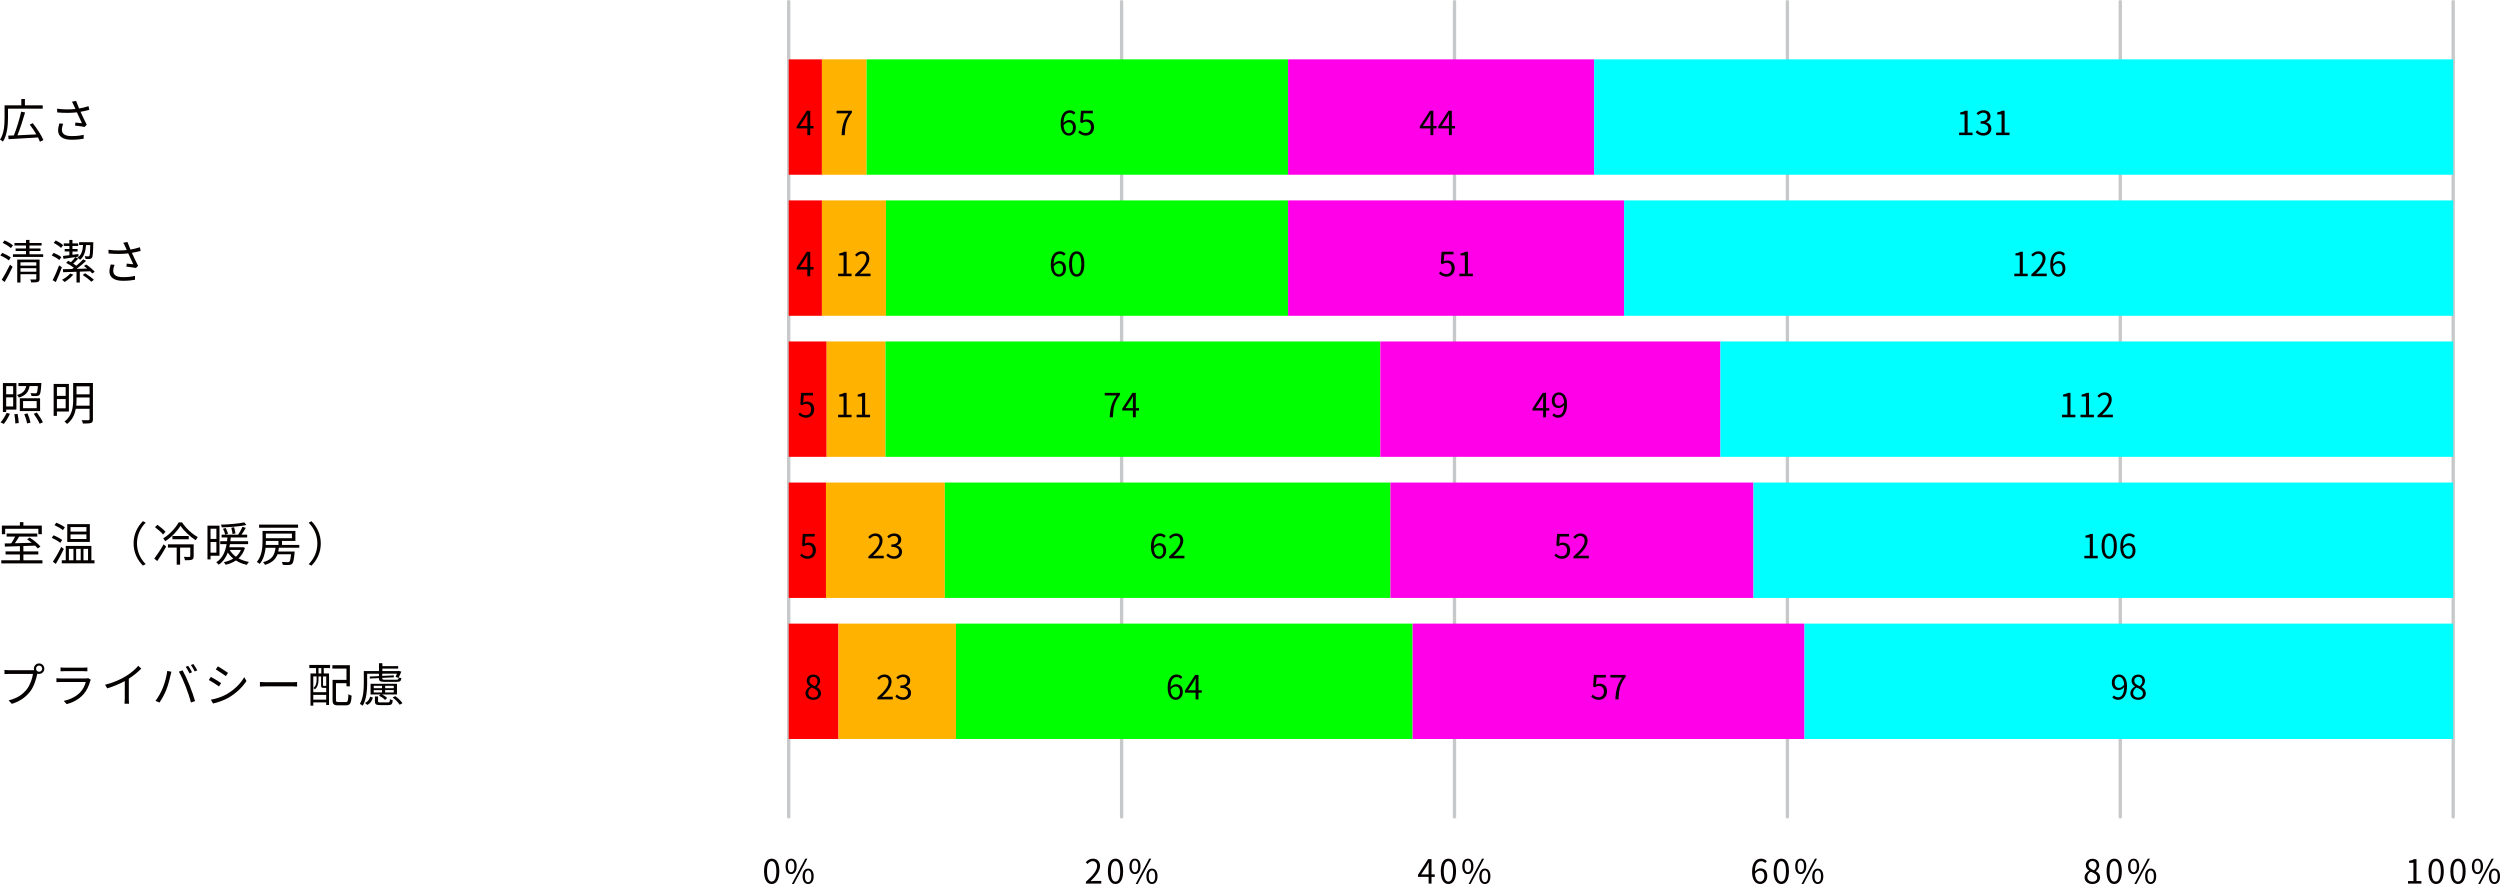
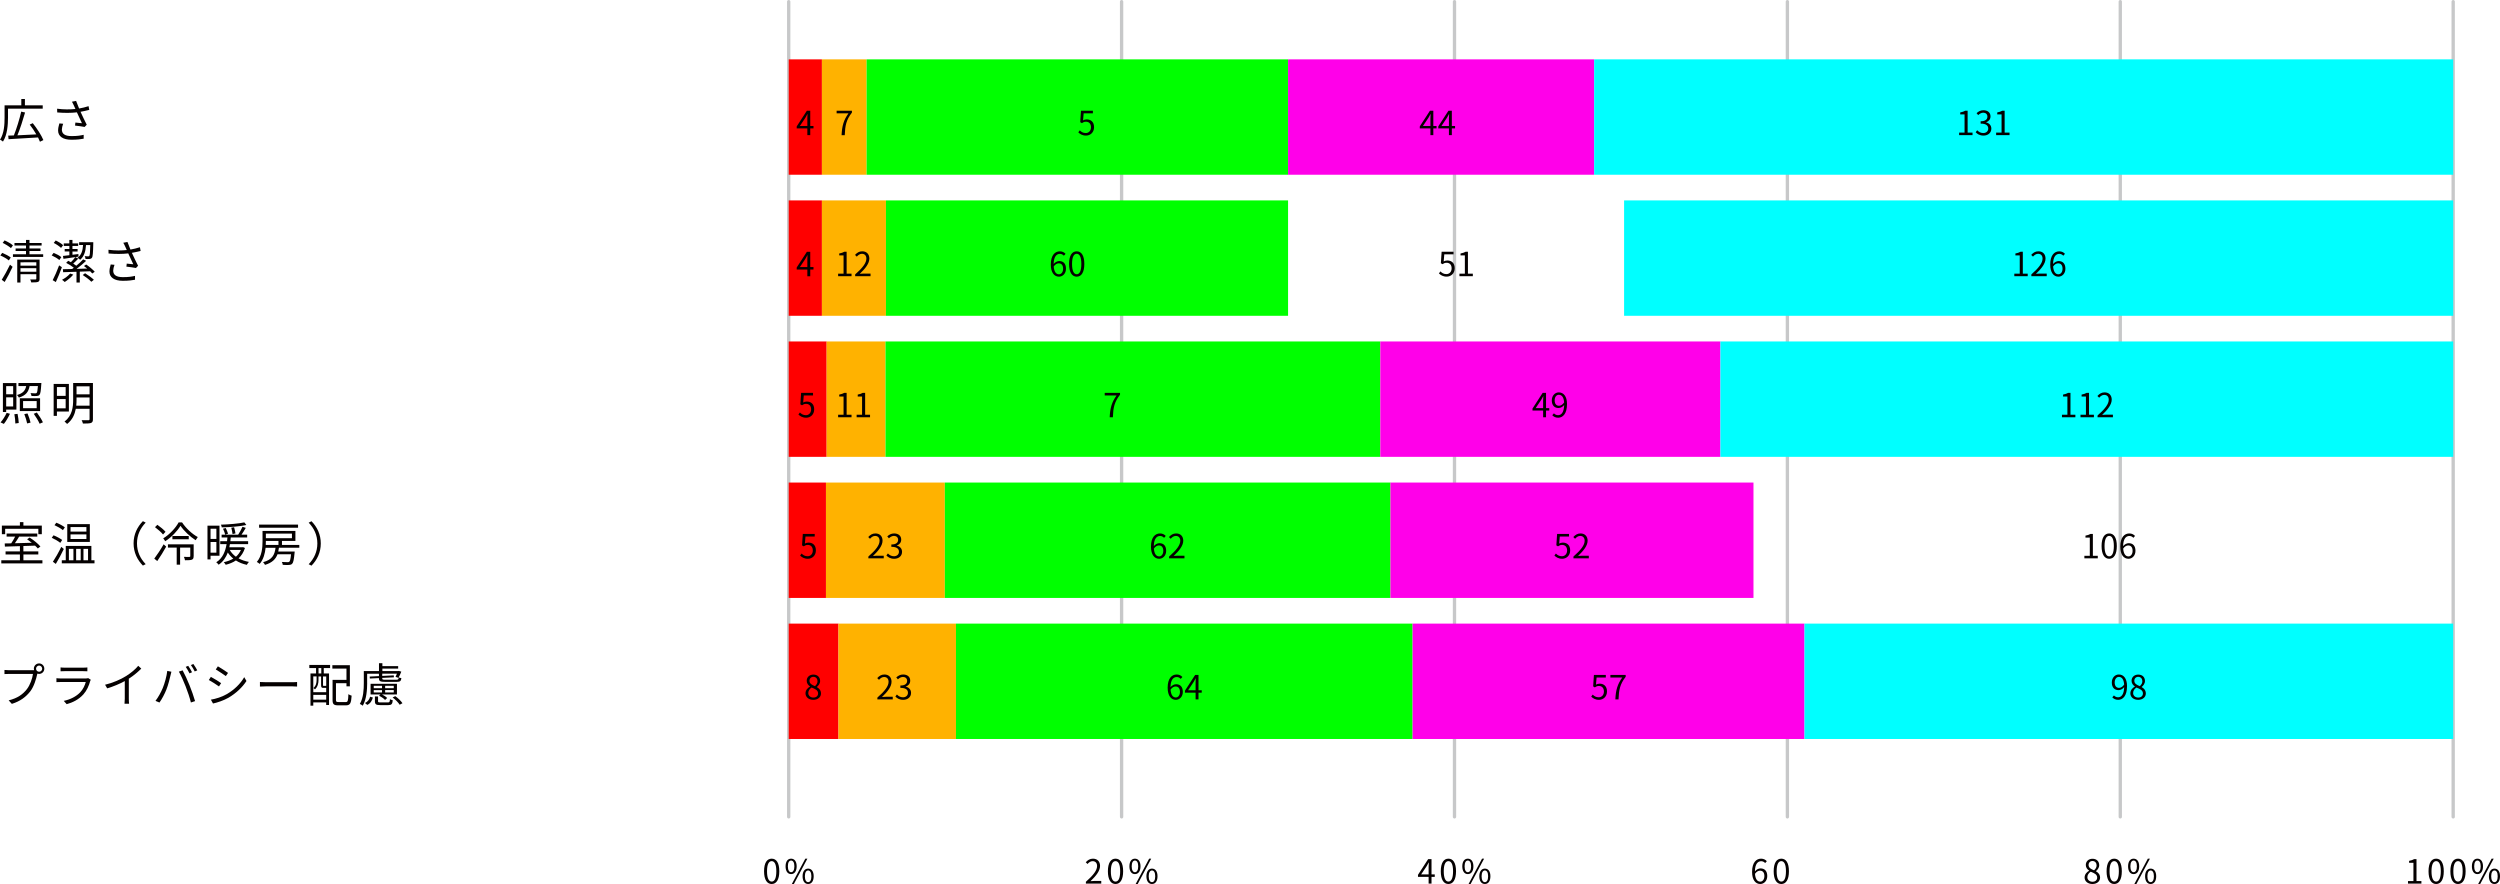
<svg xmlns="http://www.w3.org/2000/svg" id="_イヤー_2" viewBox="0 0 749.71 265.1">
  <defs>
    <style>.cls-1{fill:none;stroke:#c7c8c9;stroke-linecap:round;stroke-linejoin:round;}.cls-2{fill:#040000;}.cls-3{fill:lime;}.cls-4{fill:aqua;}.cls-5{fill:#ffb200;}.cls-6{fill:red;}.cls-7{fill:#ff00e9;}</style>
  </defs>
  <g id="_イヤー_1-2">
    <g>
      <line class="cls-1" x1="236.52" y1=".5" x2="236.52" y2="244.96" />
      <line class="cls-1" x1="336.35" y1=".5" x2="336.35" y2="244.96" />
      <line class="cls-1" x1="436.18" y1=".5" x2="436.18" y2="244.96" />
      <line class="cls-1" x1="536.01" y1=".5" x2="536.01" y2="244.96" />
      <line class="cls-1" x1="635.84" y1=".5" x2="635.84" y2="244.96" />
      <line class="cls-1" x1="735.67" y1=".5" x2="735.67" y2="244.96" />
      <g>
        <path class="cls-2" d="M229.13,261.28c0-2.55,.89-3.78,2.29-3.78s2.28,1.24,2.28,3.78-.89,3.82-2.28,3.82-2.29-1.27-2.29-3.82Zm3.68,0c0-2.14-.56-3.04-1.39-3.04s-1.4,.9-1.4,3.04,.56,3.09,1.4,3.09,1.39-.93,1.39-3.09Z" />
        <path class="cls-2" d="M235.58,259.8c0-1.47,.66-2.3,1.66-2.3s1.67,.83,1.67,2.3-.66,2.33-1.67,2.33-1.66-.85-1.66-2.33Zm2.64,0c0-1.17-.4-1.74-.98-1.74s-.97,.57-.97,1.74,.4,1.76,.97,1.76,.98-.59,.98-1.76Zm3.28-2.3h.62l-4.05,7.6h-.61l4.04-7.6Zm-.82,5.28c0-1.47,.67-2.3,1.67-2.3s1.66,.83,1.66,2.3-.66,2.32-1.66,2.32-1.67-.84-1.67-2.32Zm2.64,0c0-1.17-.4-1.74-.97-1.74s-.98,.57-.98,1.74,.4,1.76,.98,1.76,.97-.59,.97-1.76Z" />
      </g>
      <g>
        <path class="cls-2" d="M325.64,264.43c2.3-2.01,3.36-3.47,3.36-4.73,0-.84-.44-1.45-1.35-1.45-.6,0-1.12,.37-1.52,.85l-.53-.52c.6-.65,1.23-1.08,2.16-1.08,1.31,0,2.13,.86,2.13,2.17,0,1.46-1.15,2.95-2.87,4.58,.38-.03,.83-.07,1.2-.07h2.03v.79h-4.61v-.54Z" />
        <path class="cls-2" d="M332.24,261.28c0-2.55,.89-3.78,2.29-3.78s2.28,1.24,2.28,3.78-.89,3.82-2.28,3.82-2.29-1.27-2.29-3.82Zm3.68,0c0-2.14-.56-3.04-1.39-3.04s-1.4,.9-1.4,3.04,.56,3.09,1.4,3.09,1.39-.93,1.39-3.09Z" />
        <path class="cls-2" d="M338.69,259.8c0-1.47,.66-2.3,1.66-2.3s1.67,.83,1.67,2.3-.66,2.33-1.67,2.33-1.66-.85-1.66-2.33Zm2.64,0c0-1.17-.4-1.74-.98-1.74s-.97,.57-.97,1.74,.4,1.76,.97,1.76,.98-.59,.98-1.76Zm3.28-2.3h.62l-4.05,7.6h-.61l4.04-7.6Zm-.82,5.28c0-1.47,.67-2.3,1.67-2.3s1.66,.83,1.66,2.3-.66,2.32-1.66,2.32-1.67-.84-1.67-2.32Zm2.64,0c0-1.17-.4-1.74-.97-1.74s-.98,.57-.98,1.74,.4,1.76,.98,1.76,.97-.59,.97-1.76Z" />
      </g>
      <g>
        <path class="cls-2" d="M430.26,262.95h-.97v2.02h-.87v-2.02h-3.19v-.6l3.05-4.71h1.01v4.58h.97v.73Zm-1.84-.73v-2.25c0-.36,.04-.95,.06-1.33h-.04c-.18,.36-.38,.72-.59,1.08l-1.67,2.5h2.24Z" />
        <path class="cls-2" d="M432.07,261.28c0-2.55,.89-3.78,2.29-3.78s2.28,1.24,2.28,3.78-.89,3.82-2.28,3.82-2.29-1.27-2.29-3.82Zm3.68,0c0-2.14-.56-3.04-1.39-3.04s-1.4,.9-1.4,3.04,.56,3.09,1.4,3.09,1.39-.93,1.39-3.09Z" />
        <path class="cls-2" d="M438.52,259.8c0-1.47,.66-2.3,1.66-2.3s1.67,.83,1.67,2.3-.66,2.33-1.67,2.33-1.66-.85-1.66-2.33Zm2.64,0c0-1.17-.4-1.74-.98-1.74s-.97,.57-.97,1.74,.4,1.76,.97,1.76,.98-.59,.98-1.76Zm3.28-2.3h.62l-4.05,7.6h-.61l4.04-7.6Zm-.82,5.28c0-1.47,.67-2.3,1.67-2.3s1.66,.83,1.66,2.3-.66,2.32-1.66,2.32-1.67-.84-1.67-2.32Zm2.64,0c0-1.17-.4-1.74-.97-1.74s-.98,.57-.98,1.74,.4,1.76,.98,1.76,.97-.59,.97-1.76Z" />
      </g>
      <g>
        <path class="cls-2" d="M529.34,258.82c-.29-.35-.73-.56-1.18-.56-1,0-1.85,.77-1.89,3.05,.45-.55,1.09-.89,1.67-.89,1.24,0,2.03,.77,2.03,2.3,0,1.42-.96,2.38-2.1,2.38-1.41,0-2.45-1.21-2.45-3.63,0-2.87,1.29-3.97,2.71-3.97,.76,0,1.31,.32,1.71,.75l-.5,.57Zm-.23,3.9c0-.99-.43-1.62-1.32-1.62-.46,0-1.02,.26-1.5,.94,.11,1.52,.66,2.35,1.58,2.35,.7,0,1.24-.67,1.24-1.67Z" />
        <path class="cls-2" d="M531.9,261.28c0-2.55,.89-3.78,2.29-3.78s2.28,1.24,2.28,3.78-.89,3.82-2.28,3.82-2.29-1.27-2.29-3.82Zm3.68,0c0-2.14-.56-3.04-1.39-3.04s-1.4,.9-1.4,3.04,.56,3.09,1.4,3.09,1.39-.93,1.39-3.09Z" />
-         <path class="cls-2" d="M538.35,259.8c0-1.47,.66-2.3,1.66-2.3s1.67,.83,1.67,2.3-.66,2.33-1.67,2.33-1.66-.85-1.66-2.33Zm2.64,0c0-1.17-.4-1.74-.98-1.74s-.97,.57-.97,1.74,.4,1.76,.97,1.76,.98-.59,.98-1.76Zm3.28-2.3h.62l-4.05,7.6h-.61l4.04-7.6Zm-.82,5.28c0-1.47,.67-2.3,1.67-2.3s1.66,.83,1.66,2.3-.66,2.32-1.66,2.32-1.67-.84-1.67-2.32Zm2.64,0c0-1.17-.4-1.74-.97-1.74s-.98,.57-.98,1.74,.4,1.76,.98,1.76,.97-.59,.97-1.76Z" />
      </g>
      <g>
        <path class="cls-2" d="M625.14,263.15c0-.98,.68-1.66,1.35-2.02v-.05c-.54-.37-.99-.92-.99-1.69,0-1.12,.86-1.86,2.01-1.86,1.25,0,2.01,.8,2.01,1.93,0,.77-.54,1.43-.98,1.77v.05c.64,.37,1.24,.92,1.24,1.92,0,1.07-.92,1.9-2.3,1.9s-2.34-.82-2.34-1.95Zm3.77,.03c0-.98-.9-1.35-1.94-1.77-.59,.38-1,.96-1,1.66,0,.78,.65,1.35,1.53,1.35s1.41-.51,1.41-1.24Zm-.17-3.67c0-.72-.46-1.31-1.25-1.31-.67,0-1.16,.48-1.16,1.19,0,.88,.79,1.26,1.65,1.6,.5-.44,.76-.94,.76-1.48Z" />
        <path class="cls-2" d="M631.73,261.28c0-2.55,.89-3.78,2.29-3.78s2.28,1.24,2.28,3.78-.89,3.82-2.28,3.82-2.29-1.27-2.29-3.82Zm3.68,0c0-2.14-.56-3.04-1.39-3.04s-1.4,.9-1.4,3.04,.56,3.09,1.4,3.09,1.39-.93,1.39-3.09Z" />
        <path class="cls-2" d="M638.18,259.8c0-1.47,.66-2.3,1.66-2.3s1.67,.83,1.67,2.3-.66,2.33-1.67,2.33-1.66-.85-1.66-2.33Zm2.64,0c0-1.17-.4-1.74-.98-1.74s-.97,.57-.97,1.74,.4,1.76,.97,1.76,.98-.59,.98-1.76Zm3.28-2.3h.62l-4.05,7.6h-.61l4.04-7.6Zm-.82,5.28c0-1.47,.67-2.3,1.67-2.3s1.66,.83,1.66,2.3-.66,2.32-1.66,2.32-1.67-.84-1.67-2.32Zm2.64,0c0-1.17-.4-1.74-.97-1.74s-.98,.57-.98,1.74,.4,1.76,.98,1.76,.97-.59,.97-1.76Z" />
      </g>
      <g>
        <path class="cls-2" d="M722.12,264.21h1.63v-5.47h-1.3v-.58c.65-.12,1.12-.29,1.52-.52h.7v6.57h1.47v.76h-4.02v-.76Z" />
        <path class="cls-2" d="M728.28,261.28c0-2.55,.89-3.78,2.29-3.78s2.28,1.24,2.28,3.78-.89,3.82-2.28,3.82-2.29-1.27-2.29-3.82Zm3.68,0c0-2.14-.56-3.04-1.39-3.04s-1.4,.9-1.4,3.04,.56,3.09,1.4,3.09,1.39-.93,1.39-3.09Z" />
        <path class="cls-2" d="M734.83,261.28c0-2.55,.89-3.78,2.29-3.78s2.28,1.24,2.28,3.78-.89,3.82-2.28,3.82-2.29-1.27-2.29-3.82Zm3.68,0c0-2.14-.56-3.04-1.39-3.04s-1.4,.9-1.4,3.04,.56,3.09,1.4,3.09,1.39-.93,1.39-3.09Z" />
        <path class="cls-2" d="M741.28,259.8c0-1.47,.66-2.3,1.66-2.3s1.67,.83,1.67,2.3-.66,2.33-1.67,2.33-1.66-.85-1.66-2.33Zm2.64,0c0-1.17-.4-1.74-.98-1.74s-.97,.57-.97,1.74,.4,1.76,.97,1.76,.98-.59,.98-1.76Zm3.28-2.3h.62l-4.05,7.6h-.61l4.04-7.6Zm-.82,5.28c0-1.47,.67-2.3,1.67-2.3s1.66,.83,1.66,2.3-.66,2.32-1.66,2.32-1.67-.84-1.67-2.32Zm2.64,0c0-1.17-.4-1.74-.97-1.74s-.98,.57-.98,1.74,.4,1.76,.98,1.76,.97-.59,.97-1.76Z" />
      </g>
    </g>
    <g>
      <g>
        <path class="cls-2" d="M2.4,32.59v2.7c0,2.1-.21,5.16-1.51,7.17-.18-.17-.62-.48-.88-.57,1.25-1.92,1.36-4.65,1.36-6.6v-3.71H6.39v-1.9h1.08v1.9h5.34v1.01H2.4Zm9.58,9.92c-.14-.38-.34-.81-.57-1.29-3.22,.21-6.57,.39-8.84,.52l-.11-1.07c.5-.01,1.08-.04,1.7-.06,.78-1.95,1.71-4.93,2.2-7.14l1.16,.27c-.62,2.2-1.51,4.92-2.3,6.84,1.74-.08,3.73-.18,5.67-.28-.57-1.01-1.29-2.06-1.98-2.94l.92-.42c1.25,1.57,2.62,3.68,3.18,5.07l-1.04,.5Z" />
        <path class="cls-2" d="M26.77,32.95c-.85,.22-1.77,.43-2.62,.57,.5,1.11,1.26,2.72,1.86,3.88l-.64,.67c-.6-.13-1.98-.32-2.87-.41l.11-.91c.53,.04,1.5,.15,1.96,.2-.39-.85-1.09-2.3-1.51-3.26-1.79,.21-3.78,.21-5.9,.03l-.04-1.12c2.02,.27,3.91,.25,5.5,.08l-.46-1.02c-.24-.52-.36-.78-.59-1.16l1.25-.24c.34,.92,.59,1.54,.9,2.28,.95-.17,1.89-.39,2.84-.7l.21,1.11Zm-7.83,4.16c-.22,.53-.39,1.33-.39,1.75,0,1.22,.83,1.95,2.9,1.95,1.83,0,2.66-.17,3.64-.38v1.16c-.88,.15-1.82,.32-3.66,.32-2.58,0-4.01-1.04-4.01-2.77,0-.6,.15-1.37,.38-2.13l1.13,.1Z" />
      </g>
      <rect class="cls-6" x="236.52" y="17.8" width="9.96" height="34.6" />
      <rect class="cls-5" x="246.48" y="17.8" width="13.4" height="34.6" />
      <rect class="cls-3" x="259.88" y="17.8" width="126.4" height="34.6" />
      <rect class="cls-7" x="386.27" y="17.8" width="91.78" height="34.6" />
      <rect class="cls-4" x="478.06" y="17.8" width="257.62" height="34.6" />
      <path class="cls-2" d="M243.95,38.51h-.97v2.02h-.87v-2.02h-3.19v-.6l3.05-4.71h1.01v4.58h.97v.73Zm-1.84-.73v-2.25c0-.36,.04-.95,.06-1.33h-.04c-.18,.36-.38,.72-.59,1.08l-1.67,2.5h2.24Z" />
      <path class="cls-2" d="M254.44,33.99h-3.55v-.78h4.59v.55c-1.72,2.21-2.04,3.91-2.15,6.78h-.95c.12-2.78,.63-4.55,2.06-6.55Z" />
      <g>
-         <path class="cls-2" d="M322,34.39c-.29-.35-.73-.56-1.18-.56-1,0-1.85,.77-1.89,3.05,.45-.55,1.09-.89,1.67-.89,1.24,0,2.03,.77,2.03,2.3,0,1.42-.96,2.38-2.1,2.38-1.41,0-2.45-1.21-2.45-3.63,0-2.87,1.29-3.97,2.71-3.97,.76,0,1.31,.32,1.71,.75l-.5,.57Zm-.23,3.9c0-.99-.43-1.62-1.32-1.62-.46,0-1.02,.26-1.5,.94,.11,1.52,.66,2.35,1.58,2.35,.7,0,1.24-.67,1.24-1.67Z" />
        <path class="cls-2" d="M323.36,39.69l.45-.6c.42,.42,.95,.81,1.8,.81s1.56-.66,1.56-1.73-.6-1.67-1.52-1.67c-.49,0-.8,.15-1.22,.43l-.49-.3,.23-3.43h3.57v.78h-2.77l-.18,2.12c.32-.18,.65-.29,1.09-.29,1.22,0,2.21,.72,2.21,2.33s-1.16,2.52-2.4,2.52c-1.14,0-1.84-.48-2.33-.97Z" />
      </g>
      <g>
        <path class="cls-2" d="M430.8,38.51h-.97v2.02h-.87v-2.02h-3.19v-.6l3.05-4.71h1.01v4.58h.97v.73Zm-1.84-.73v-2.25c0-.36,.04-.95,.06-1.33h-.04c-.18,.36-.38,.72-.59,1.08l-1.67,2.5h2.24Z" />
        <path class="cls-2" d="M436.35,38.51h-.97v2.02h-.87v-2.02h-3.19v-.6l3.05-4.71h1.01v4.58h.97v.73Zm-1.84-.73v-2.25c0-.36,.04-.95,.06-1.33h-.04c-.18,.36-.38,.72-.59,1.08l-1.67,2.5h2.24Z" />
      </g>
      <g>
        <path class="cls-2" d="M587.51,39.77h1.63v-5.47h-1.3v-.58c.65-.12,1.12-.29,1.52-.52h.7v6.57h1.47v.76h-4.02v-.76Z" />
        <path class="cls-2" d="M592.47,39.66l.46-.6c.43,.45,.99,.84,1.82,.84s1.49-.52,1.49-1.36-.59-1.47-2.28-1.47v-.7c1.51,0,2.03-.61,2.03-1.4,0-.71-.48-1.16-1.24-1.18-.59,.02-1.11,.32-1.52,.73l-.49-.58c.55-.51,1.2-.88,2.05-.88,1.23,0,2.13,.66,2.13,1.84,0,.89-.53,1.48-1.31,1.77v.04c.87,.2,1.56,.86,1.56,1.86,0,1.31-1.05,2.09-2.35,2.09-1.15,0-1.87-.48-2.35-1Z" />
        <path class="cls-2" d="M598.61,39.77h1.63v-5.47h-1.3v-.58c.65-.12,1.12-.29,1.52-.52h.7v6.57h1.47v.76h-4.02v-.76Z" />
      </g>
    </g>
    <g>
      <g>
        <path class="cls-2" d="M2.65,78.1c-.55-.48-1.64-1.11-2.55-1.49l.57-.78c.88,.35,2,.94,2.56,1.4l-.59,.87Zm-2.13,5.8c.7-1.09,1.72-2.93,2.48-4.52l.78,.64c-.69,1.48-1.61,3.24-2.38,4.54l-.88-.66Zm2.76-9.48c-.52-.5-1.6-1.16-2.48-1.57l.57-.76c.87,.38,1.98,1,2.51,1.5l-.6,.83Zm9.67,1.83v.81H3.88v-.81h3.92v-.97h-3.12v-.76h3.12v-.88h-3.46v-.77h3.46v-.91h1.04v.91h3.64v.77h-3.64v.88h3.31v.76h-3.31v.97h4.1Zm-1.08,7.34c0,.53-.11,.81-.49,.95-.39,.14-1.02,.15-2.02,.15-.03-.25-.17-.64-.31-.88,.71,.01,1.37,.01,1.57,0,.2,0,.27-.06,.27-.24v-1.34H6.14v2.49h-.97v-6.88h6.7v5.74Zm-5.73-4.93v1.02h4.75v-1.02H6.14Zm4.75,2.82v-1.05H6.14v1.05h4.75Z" />
        <path class="cls-2" d="M17.8,77.98c-.48-.43-1.47-1.02-2.3-1.39l.59-.76c.81,.32,1.81,.85,2.3,1.29l-.59,.85Zm-2,6.04c.56-1.08,1.36-2.87,1.93-4.44l.83,.55c-.52,1.46-1.22,3.17-1.82,4.45l-.94-.56Zm2.51-9.67c-.45-.46-1.42-1.11-2.2-1.5l.6-.74c.78,.36,1.74,.95,2.21,1.42l-.62,.83Zm3.66,8.01c-.67,.81-1.71,1.65-2.56,2.21-.18-.18-.56-.5-.81-.66,.9-.48,1.85-1.19,2.44-1.88l.94,.32Zm5.73-.32c-.17-.21-.39-.45-.66-.69-1.04,.04-2.09,.08-3.11,.11v3.26h-.99v-3.22c-1.5,.06-2.89,.1-4.01,.13l-.07-.9c.78-.01,1.72-.03,2.76-.06,.17-.11,.34-.24,.52-.38-.63-.5-1.53-1.09-2.31-1.46l.62-.62c.27,.13,.53,.27,.81,.42,.49-.48,1.02-1.08,1.33-1.53l.88,.46c-.48,.52-1.02,1.05-1.51,1.47,.35,.22,.67,.45,.92,.66,.78-.63,1.54-1.33,2.07-1.92l.88,.45c-.84,.81-1.89,1.68-2.86,2.41,1.02-.03,2.1-.06,3.18-.1-.32-.27-.66-.53-.97-.76l.67-.45c.92,.62,2.02,1.54,2.56,2.17l-.73,.52Zm-6.91-8.28h-1.67v-.77h1.67v-1.04h.94v1.04h1.72v.77h-1.72v.92h1.54v.74h-1.54v.98c.57-.07,1.18-.15,1.78-.22l.03,.78c-1.61,.24-3.26,.48-4.51,.66l-.15-.87c.55-.06,1.2-.14,1.92-.22v-1.11h-1.4v-.74h1.4v-.92Zm5.01-.29c-.13,2.03-.62,3.45-1.76,4.43-.17-.15-.55-.48-.77-.6,1.11-.81,1.53-2.07,1.64-3.82h-1.18v-.85h4.24v.41c-.07,2.89-.14,3.92-.41,4.26-.18,.25-.41,.34-.71,.36-.27,.03-.74,.03-1.2,0-.03-.27-.11-.6-.25-.85,.46,.06,.88,.06,1.04,.06,.18,0,.28-.01,.36-.14,.14-.21,.22-1.01,.27-3.24h-1.26Zm-.28,8.47c.91,.57,2.06,1.39,2.63,1.96l-.76,.6c-.53-.59-1.67-1.44-2.58-2.03l.7-.53Z" />
        <path class="cls-2" d="M42.17,75.25c-.85,.22-1.77,.43-2.62,.57,.5,1.11,1.26,2.72,1.86,3.88l-.64,.67c-.6-.13-1.98-.32-2.87-.41l.11-.91c.53,.04,1.5,.15,1.96,.2-.39-.85-1.09-2.3-1.51-3.26-1.79,.21-3.78,.21-5.9,.03l-.04-1.12c2.02,.27,3.91,.25,5.5,.08l-.46-1.02c-.24-.52-.36-.78-.59-1.16l1.25-.24c.34,.92,.59,1.54,.9,2.28,.95-.17,1.89-.39,2.84-.7l.21,1.11Zm-7.83,4.16c-.22,.53-.39,1.33-.39,1.75,0,1.22,.83,1.95,2.9,1.95,1.84,0,2.66-.17,3.64-.38v1.16c-.88,.15-1.82,.32-3.66,.32-2.58,0-4.01-1.04-4.01-2.77,0-.6,.15-1.37,.38-2.13l1.13,.1Z" />
      </g>
      <rect class="cls-6" x="236.52" y="60.1" width="9.96" height="34.6" />
      <rect class="cls-5" x="246.48" y="60.1" width="19.2" height="34.6" />
      <rect class="cls-3" x="265.68" y="60.1" width="120.59" height="34.6" />
-       <rect class="cls-7" x="386.27" y="60.1" width="100.77" height="34.6" />
      <rect class="cls-4" x="487.04" y="60.1" width="248.64" height="34.6" />
      <path class="cls-2" d="M243.95,80.82h-.97v2.02h-.87v-2.02h-3.19v-.6l3.05-4.71h1.01v4.58h.97v.73Zm-1.84-.73v-2.25c0-.36,.04-.95,.06-1.33h-.04c-.18,.36-.38,.72-.59,1.08l-1.67,2.5h2.24Z" />
      <g>
        <path class="cls-2" d="M251.34,82.07h1.63v-5.47h-1.3v-.58c.65-.12,1.12-.29,1.52-.52h.7v6.57h1.47v.76h-4.02v-.76Z" />
        <path class="cls-2" d="M256.45,82.29c2.3-2.01,3.36-3.47,3.36-4.73,0-.84-.44-1.45-1.35-1.45-.6,0-1.12,.37-1.52,.85l-.53-.52c.6-.65,1.23-1.08,2.16-1.08,1.31,0,2.13,.86,2.13,2.17,0,1.46-1.15,2.95-2.87,4.58,.38-.03,.83-.07,1.2-.07h2.03v.79h-4.61v-.54Z" />
      </g>
      <g>
        <path class="cls-2" d="M319.04,76.69c-.29-.35-.73-.56-1.18-.56-1,0-1.85,.77-1.89,3.05,.45-.55,1.09-.89,1.67-.89,1.24,0,2.03,.77,2.03,2.3,0,1.42-.96,2.38-2.1,2.38-1.41,0-2.45-1.21-2.45-3.63,0-2.87,1.29-3.97,2.71-3.97,.76,0,1.31,.32,1.71,.75l-.5,.57Zm-.23,3.9c0-.99-.43-1.62-1.32-1.62-.46,0-1.02,.26-1.5,.94,.11,1.52,.66,2.35,1.58,2.35,.7,0,1.24-.67,1.24-1.67Z" />
        <path class="cls-2" d="M320.6,79.15c0-2.55,.89-3.78,2.29-3.78s2.28,1.24,2.28,3.78-.89,3.82-2.28,3.82-2.29-1.27-2.29-3.82Zm3.68,0c0-2.14-.56-3.04-1.39-3.04s-1.4,.9-1.4,3.04,.56,3.09,1.4,3.09,1.39-.93,1.39-3.09Z" />
      </g>
      <g>
        <path class="cls-2" d="M431.51,81.99l.45-.6c.42,.42,.95,.81,1.8,.81s1.56-.66,1.56-1.73-.6-1.67-1.52-1.67c-.49,0-.8,.15-1.22,.43l-.49-.3,.23-3.43h3.57v.78h-2.77l-.18,2.12c.32-.18,.65-.29,1.09-.29,1.22,0,2.21,.72,2.21,2.33s-1.16,2.52-2.4,2.52c-1.14,0-1.84-.48-2.33-.97Z" />
        <path class="cls-2" d="M437.66,82.07h1.63v-5.47h-1.3v-.58c.65-.12,1.12-.29,1.52-.52h.7v6.57h1.47v.76h-4.02v-.76Z" />
      </g>
      <g>
        <path class="cls-2" d="M604.06,82.07h1.63v-5.47h-1.3v-.58c.65-.12,1.12-.29,1.52-.52h.7v6.57h1.47v.76h-4.02v-.76Z" />
        <path class="cls-2" d="M609.17,82.29c2.3-2.01,3.36-3.47,3.36-4.73,0-.84-.44-1.45-1.35-1.45-.6,0-1.12,.37-1.52,.85l-.53-.52c.6-.65,1.23-1.08,2.16-1.08,1.31,0,2.13,.86,2.13,2.17,0,1.46-1.15,2.95-2.87,4.58,.38-.03,.83-.07,1.2-.07h2.03v.79h-4.61v-.54Z" />
        <path class="cls-2" d="M618.75,76.69c-.29-.35-.73-.56-1.18-.56-1,0-1.85,.77-1.89,3.05,.45-.55,1.09-.89,1.67-.89,1.24,0,2.03,.77,2.03,2.3,0,1.42-.96,2.38-2.1,2.38-1.41,0-2.45-1.21-2.45-3.63,0-2.87,1.29-3.97,2.71-3.97,.76,0,1.31,.32,1.71,.75l-.5,.57Zm-.23,3.9c0-.99-.43-1.62-1.32-1.62-.46,0-1.02,.26-1.5,.94,.11,1.52,.66,2.35,1.58,2.35,.7,0,1.24-.67,1.24-1.67Z" />
      </g>
    </g>
    <g>
      <g>
        <path class="cls-2" d="M.17,126.67c.63-.7,1.36-1.83,1.83-2.86l.98,.28c-.48,1.04-1.18,2.24-1.82,3.03l-.99-.45Zm1.68-3.12H.87v-8.68H4.92v7.97H1.85v.71Zm0-7.75v2.44H3.95v-2.44H1.85Zm2.1,6.09v-2.73H1.85v2.73H3.95Zm1.32,2.23c.18,.9,.34,2.04,.35,2.73l-1.02,.15c0-.7-.11-1.88-.29-2.79l.97-.1Zm3.61-8.35c-.32,1.7-1.08,2.82-3.22,3.46-.1-.22-.36-.6-.56-.78,1.82-.49,2.48-1.37,2.76-2.68h-2.33v-.92h6.88s-.01,.27-.03,.41c-.13,2.02-.25,2.84-.56,3.17-.21,.22-.45,.31-.81,.32-.32,.03-.94,.03-1.57-.01-.03-.25-.13-.6-.28-.85,.62,.06,1.19,.07,1.4,.07s.35-.03,.43-.13c.17-.18,.28-.73,.38-2.05h-2.49Zm3.14,7.51H5.94v-3.85h6.08v3.85Zm-1.02-3H6.92v2.13h4.08v-2.13Zm-2.75,3.7c.38,.88,.77,2.03,.91,2.75l-1.02,.25c-.14-.71-.49-1.92-.85-2.8l.97-.2Zm2.8-.28c.67,.91,1.46,2.14,1.82,2.94l-.99,.43c-.32-.77-1.09-2.06-1.75-2.98l.92-.39Z" />
        <path class="cls-2" d="M17.07,123.42v1.29h-.98v-9.58h4.57v8.29h-3.59Zm0-7.35v2.65h2.62v-2.65h-2.62Zm2.62,6.39v-2.79h-2.62v2.79h2.62Zm8.18,3.22c0,.66-.14,.98-.59,1.16-.45,.15-1.22,.18-2.41,.18-.06-.28-.22-.74-.39-1.01,.91,.03,1.79,.01,2.02,.01,.27-.01,.36-.1,.36-.35v-3.08h-4.13c-.31,1.67-1.02,3.33-2.61,4.55-.17-.22-.56-.58-.77-.71,2.35-1.81,2.59-4.44,2.59-6.61v-4.96h5.93v10.81Zm-1.01-4.03v-2.45h-3.91v.63c0,.57-.01,1.19-.08,1.82h3.99Zm-3.91-5.8v2.4h3.91v-2.4h-3.91Z" />
      </g>
      <rect class="cls-6" x="236.52" y="102.4" width="11.38" height="34.6" />
      <rect class="cls-5" x="247.9" y="102.4" width="17.65" height="34.6" />
      <rect class="cls-3" x="265.55" y="102.4" width="148.38" height="34.6" />
      <rect class="cls-7" x="413.93" y="102.4" width="102" height="34.6" />
      <rect class="cls-4" x="515.93" y="102.4" width="219.75" height="34.6" />
      <path class="cls-2" d="M239.43,124.3l.45-.6c.42,.42,.95,.81,1.8,.81s1.56-.66,1.56-1.73-.6-1.67-1.52-1.67c-.49,0-.8,.15-1.22,.43l-.49-.3,.23-3.43h3.57v.78h-2.77l-.18,2.12c.32-.18,.65-.29,1.09-.29,1.22,0,2.21,.72,2.21,2.33s-1.16,2.52-2.4,2.52c-1.14,0-1.84-.48-2.33-.97Z" />
      <g>
        <path class="cls-2" d="M251.34,124.38h1.63v-5.47h-1.3v-.58c.65-.12,1.12-.29,1.52-.52h.7v6.57h1.47v.76h-4.02v-.76Z" />
        <path class="cls-2" d="M256.89,124.38h1.63v-5.47h-1.3v-.58c.65-.12,1.12-.29,1.52-.52h.7v6.57h1.47v.76h-4.02v-.76Z" />
      </g>
      <g>
        <path class="cls-2" d="M334.84,118.59h-3.55v-.78h4.59v.55c-1.72,2.21-2.04,3.91-2.15,6.78h-.95c.12-2.78,.63-4.55,2.06-6.55Z" />
-         <path class="cls-2" d="M341.58,123.12h-.97v2.02h-.87v-2.02h-3.19v-.6l3.05-4.71h1.01v4.58h.97v.73Zm-1.84-.73v-2.25c0-.36,.04-.95,.06-1.33h-.04c-.18,.36-.38,.72-.59,1.08l-1.67,2.5h2.24Z" />
      </g>
      <g>
        <path class="cls-2" d="M464.6,123.12h-.97v2.02h-.87v-2.02h-3.19v-.6l3.05-4.71h1.01v4.58h.97v.73Zm-1.84-.73v-2.25c0-.36,.04-.95,.06-1.33h-.04c-.18,.36-.38,.72-.59,1.08l-1.67,2.5h2.24Z" />
        <path class="cls-2" d="M466,123.95c.31,.35,.76,.56,1.23,.56,.95,0,1.77-.78,1.84-3.06-.44,.55-1.07,.91-1.69,.91-1.22,0-2.02-.79-2.02-2.31,0-1.42,.96-2.38,2.1-2.38,1.41,0,2.46,1.16,2.46,3.49,0,2.97-1.28,4.11-2.66,4.11-.79,0-1.35-.32-1.76-.75l.5-.57Zm3.06-3.25c-.1-1.51-.66-2.31-1.6-2.31-.7,0-1.24,.66-1.24,1.66s.44,1.63,1.31,1.63c.49,0,1.04-.28,1.53-.98Z" />
      </g>
      <g>
        <path class="cls-2" d="M618.35,124.38h1.63v-5.47h-1.3v-.58c.65-.12,1.12-.29,1.52-.52h.7v6.57h1.47v.76h-4.02v-.76Z" />
        <path class="cls-2" d="M623.91,124.38h1.63v-5.47h-1.3v-.58c.65-.12,1.12-.29,1.52-.52h.7v6.57h1.47v.76h-4.02v-.76Z" />
        <path class="cls-2" d="M629.02,124.6c2.3-2.01,3.36-3.47,3.36-4.73,0-.84-.44-1.45-1.35-1.45-.6,0-1.12,.37-1.52,.85l-.53-.52c.6-.65,1.23-1.08,2.16-1.08,1.31,0,2.13,.86,2.13,2.17,0,1.46-1.15,2.95-2.87,4.58,.38-.03,.83-.07,1.2-.07h2.03v.79h-4.61v-.54Z" />
      </g>
    </g>
    <g>
      <g>
        <path class="cls-2" d="M12.72,168.02v.94H.39v-.94H5.97v-1.75H1.67v-.92H5.97v-1.57c-1.69,.06-3.26,.1-4.5,.14l-.06-.95c.57-.01,1.23-.01,1.95-.03,.41-.6,.85-1.37,1.19-2.03H1.98v-.92H11.18v.92H5.74c-.39,.66-.85,1.39-1.29,2,1.57-.04,3.33-.08,5.08-.14-.46-.38-.95-.74-1.4-1.05l.74-.52c1.18,.74,2.59,1.88,3.25,2.69l-.78,.59c-.21-.25-.49-.55-.83-.85-1.16,.04-2.35,.08-3.5,.11v1.61h4.48v.92H7.02v1.75h5.7Zm-11.16-7.83H.56v-2.58H5.97v-1.04h1.05v1.04h5.52v2.58h-1.04v-1.61H1.55v1.61Z" />
        <path class="cls-2" d="M18.08,162.8c-.55-.48-1.67-1.13-2.56-1.53l.53-.74c.9,.35,2.02,.95,2.59,1.41l-.56,.85Zm1.06,1.83c-.69,1.46-1.62,3.19-2.4,4.48l-.88-.64c.71-1.06,1.75-2.88,2.51-4.47l.77,.63Zm-.28-5.64c-.55-.48-1.65-1.11-2.52-1.5l.55-.74c.88,.34,2,.94,2.56,1.4l-.59,.84Zm9.48,9.03v.92h-9.81v-.92h1.19v-4.31h7.68v4.31h.94Zm-1.4-5.5h-6.77v-5.34h6.77v5.34Zm-6.28,5.5h1.36v-3.42h-1.36v3.42Zm5.25-9.96h-4.76v1.36h4.76v-1.36Zm0,2.2h-4.76v1.37h4.76v-1.37Zm-3.08,4.34v3.42h1.37v-3.42h-1.37Zm2.2,0v3.42h1.37v-3.42h-1.37Z" />
        <path class="cls-2" d="M40.06,162.96c0-2.73,1.11-4.96,2.79-6.67l.84,.43c-1.61,1.67-2.61,3.74-2.61,6.23s.99,4.57,2.61,6.23l-.84,.43c-1.68-1.71-2.79-3.94-2.79-6.67Z" />
        <path class="cls-2" d="M46.27,167.52c.78-1.04,1.95-2.77,2.8-4.29l.77,.69c-.78,1.43-1.81,3.07-2.68,4.33l-.9-.73Zm2.62-7.23c-.49-.63-1.53-1.55-2.41-2.2l.71-.71c.87,.6,1.95,1.49,2.44,2.1l-.74,.81Zm5.7-3.64c1.15,1.74,3.03,3.5,4.72,4.4-.21,.27-.46,.63-.64,.95-1.65-1.04-3.53-2.8-4.54-4.33-.92,1.54-2.66,3.42-4.59,4.64-.13-.25-.39-.64-.59-.87,1.92-1.15,3.77-3.17,4.62-4.79h1.02Zm3.47,10.17c0,.53-.1,.84-.52,1.02-.41,.15-1.08,.17-2.07,.17-.04-.31-.18-.71-.32-1.01,.78,.03,1.43,.03,1.64,.01,.21,0,.27-.06,.27-.22v-2.58h-3.05v5.13h-1.02v-5.13h-2.63v-.98h7.72v3.59Zm-1.46-6.08v.97h-4.9v-.97h4.9Z" />
        <path class="cls-2" d="M63.14,166.66v1.09h-.92v-10.11h3.6v9.02h-2.68Zm0-8.1v3.05h1.75v-3.05h-1.75Zm1.75,7.17v-3.19h-1.75v3.19h1.75Zm8.57-1.4c-.42,1.32-1.08,2.33-1.92,3.11,.9,.5,1.96,.85,3.11,1.07-.22,.21-.49,.62-.63,.88-1.23-.27-2.34-.7-3.28-1.32-.9,.62-1.93,1.02-3.05,1.3-.11-.21-.39-.62-.59-.77,1.06-.24,2.03-.59,2.86-1.09-.64-.52-1.2-1.12-1.64-1.82-.55,1.43-1.37,2.75-2.76,3.66-.15-.24-.48-.57-.71-.73,2-1.25,2.76-3.42,3.1-5.45h-1.9v-.88h2.04c.04-.38,.08-.76,.11-1.11h-1.74v-.85h4.97c.46-.69,.99-1.65,1.29-2.35l.98,.32c-.38,.67-.84,1.43-1.27,2.03h1.69v.85h-4.92c-.03,.35-.07,.73-.11,1.11h5.32v.88h-5.46c-.04,.31-.11,.63-.17,.94h3.91l.2-.03,.57,.25Zm.41-6.89c-1.89,.43-4.92,.66-7.37,.71-.01-.22-.14-.57-.25-.81,2.42-.08,5.39-.32,7.02-.69l.6,.78Zm-6.18,.9c.27,.53,.57,1.26,.7,1.71l-.85,.28c-.11-.46-.39-1.21-.66-1.77l.81-.22Zm1.2,6.58c.45,.78,1.08,1.47,1.86,2.04,.63-.55,1.13-1.22,1.5-2.04h-3.36Zm.85-4.76c-.06-.48-.21-1.29-.38-1.91l.84-.14c.17,.62,.35,1.39,.42,1.85l-.88,.2Z" />
        <path class="cls-2" d="M83.65,164.27c-.04,.39-.11,.77-.2,1.12h4.92s-.01,.28-.03,.41c-.2,2.06-.38,2.93-.74,3.28-.25,.24-.52,.31-.92,.34-.36,.03-1.11,.03-1.88-.03-.03-.25-.13-.63-.28-.87,.74,.06,1.47,.07,1.74,.07,.25,0,.38-.03,.5-.13,.22-.2,.38-.81,.52-2.24h-4.06c-.55,1.46-1.6,2.54-3.75,3.18-.1-.22-.38-.62-.57-.81,2.76-.74,3.47-2.24,3.73-4.31h-2.98c-.17,1.67-.64,3.49-1.78,4.83-.17-.18-.62-.48-.85-.59,1.53-1.79,1.71-4.33,1.71-6.21v-3.1h9.86v3h-4.03v1.2h5.2v.85h-6.08Zm5.73-6.01h-11.68v-.94h11.68v.94Zm-9.65,4.06c0,.35-.01,.71-.03,1.09h3.81v-1.2h-3.78v.11Zm0-2.31v1.39h7.82v-1.39h-7.82Z" />
        <path class="cls-2" d="M96.2,162.96c0,2.73-1.11,4.96-2.79,6.67l-.84-.43c1.61-1.67,2.6-3.74,2.6-6.23s-.99-4.57-2.6-6.23l.84-.43c1.68,1.71,2.79,3.94,2.79,6.67Z" />
      </g>
      <rect class="cls-6" x="236.52" y="144.71" width="11.17" height="34.6" />
      <rect class="cls-5" x="247.7" y="144.71" width="35.64" height="34.6" />
      <rect class="cls-3" x="283.34" y="144.71" width="133.64" height="34.6" />
      <rect class="cls-7" x="416.97" y="144.71" width="108.87" height="34.6" />
-       <rect class="cls-4" x="525.85" y="144.71" width="209.83" height="34.6" />
      <path class="cls-2" d="M239.94,166.6l.45-.6c.42,.42,.95,.81,1.8,.81s1.56-.66,1.56-1.73-.6-1.67-1.52-1.67c-.49,0-.8,.15-1.22,.43l-.49-.3,.23-3.43h3.57v.78h-2.77l-.18,2.12c.32-.18,.65-.29,1.09-.29,1.22,0,2.21,.72,2.21,2.33s-1.16,2.52-2.4,2.52c-1.14,0-1.84-.48-2.33-.97Z" />
      <g>
        <path class="cls-2" d="M260.41,166.9c2.3-2.01,3.36-3.47,3.36-4.73,0-.84-.44-1.45-1.35-1.45-.6,0-1.12,.37-1.52,.85l-.53-.52c.6-.65,1.23-1.08,2.16-1.08,1.31,0,2.13,.86,2.13,2.17,0,1.46-1.15,2.95-2.87,4.58,.38-.03,.83-.07,1.2-.07h2.03v.79h-4.61v-.54Z" />
        <path class="cls-2" d="M265.81,166.57l.46-.6c.43,.45,.99,.84,1.82,.84s1.49-.52,1.49-1.36-.59-1.47-2.28-1.47v-.7c1.51,0,2.03-.61,2.03-1.4,0-.71-.48-1.16-1.24-1.18-.59,.02-1.11,.32-1.52,.73l-.49-.58c.55-.51,1.2-.88,2.05-.88,1.23,0,2.13,.66,2.13,1.84,0,.89-.53,1.48-1.31,1.77v.04c.87,.2,1.56,.86,1.56,1.86,0,1.31-1.05,2.09-2.35,2.09-1.15,0-1.87-.48-2.35-1Z" />
      </g>
      <g>
        <path class="cls-2" d="M349.08,161.29c-.29-.35-.73-.56-1.18-.56-1,0-1.85,.77-1.89,3.05,.45-.55,1.09-.89,1.67-.89,1.24,0,2.03,.77,2.03,2.3,0,1.42-.96,2.38-2.1,2.38-1.41,0-2.45-1.21-2.45-3.63,0-2.87,1.29-3.97,2.71-3.97,.76,0,1.31,.32,1.71,.75l-.5,.57Zm-.23,3.9c0-.99-.43-1.62-1.32-1.62-.46,0-1.02,.26-1.5,.94,.11,1.52,.66,2.35,1.58,2.35,.7,0,1.24-.67,1.24-1.67Z" />
        <path class="cls-2" d="M350.59,166.9c2.3-2.01,3.36-3.47,3.36-4.73,0-.84-.44-1.45-1.35-1.45-.6,0-1.12,.37-1.52,.85l-.53-.52c.6-.65,1.23-1.08,2.16-1.08,1.31,0,2.13,.86,2.13,2.17,0,1.46-1.15,2.95-2.87,4.58,.38-.03,.83-.07,1.2-.07h2.03v.79h-4.61v-.54Z" />
      </g>
      <g>
        <path class="cls-2" d="M466.14,166.6l.45-.6c.42,.42,.95,.81,1.8,.81s1.56-.66,1.56-1.73-.6-1.67-1.52-1.67c-.49,0-.8,.15-1.22,.43l-.49-.3,.23-3.43h3.57v.78h-2.77l-.18,2.12c.32-.18,.65-.29,1.09-.29,1.22,0,2.21,.72,2.21,2.33s-1.16,2.52-2.4,2.52c-1.14,0-1.84-.48-2.33-.97Z" />
        <path class="cls-2" d="M471.85,166.9c2.3-2.01,3.36-3.47,3.36-4.73,0-.84-.44-1.45-1.35-1.45-.6,0-1.12,.37-1.52,.85l-.53-.52c.6-.65,1.23-1.08,2.16-1.08,1.31,0,2.13,.86,2.13,2.17,0,1.46-1.15,2.95-2.87,4.58,.38-.03,.83-.07,1.2-.07h2.03v.79h-4.61v-.54Z" />
      </g>
      <g>
        <path class="cls-2" d="M625.07,166.68h1.63v-5.47h-1.3v-.58c.65-.12,1.12-.29,1.52-.52h.7v6.57h1.47v.76h-4.02v-.76Z" />
        <path class="cls-2" d="M630.23,163.75c0-2.55,.89-3.78,2.29-3.78s2.28,1.24,2.28,3.78-.89,3.82-2.28,3.82-2.29-1.27-2.29-3.82Zm3.68,0c0-2.14-.56-3.04-1.39-3.04s-1.4,.9-1.4,3.04,.56,3.09,1.4,3.09,1.39-.93,1.39-3.09Z" />
        <path class="cls-2" d="M639.76,161.29c-.29-.35-.73-.56-1.18-.56-1,0-1.85,.77-1.89,3.05,.45-.55,1.09-.89,1.67-.89,1.24,0,2.03,.77,2.03,2.3,0,1.42-.96,2.38-2.1,2.38-1.41,0-2.45-1.21-2.45-3.63,0-2.87,1.29-3.97,2.71-3.97,.76,0,1.31,.32,1.71,.75l-.5,.57Zm-.23,3.9c0-.99-.43-1.62-1.32-1.62-.46,0-1.02,.26-1.5,.94,.11,1.52,.66,2.35,1.58,2.35,.7,0,1.24-.67,1.24-1.67Z" />
      </g>
    </g>
    <g>
      <g>
        <path class="cls-2" d="M9.76,200.99c.14,0,.29,0,.46-.01-.04-.14-.07-.29-.07-.45,0-.87,.7-1.58,1.57-1.58s1.57,.71,1.57,1.58-.7,1.57-1.57,1.57c-.18,0-.36-.03-.53-.08l-.03,.15c-.31,1.47-.98,3.73-2.09,5.17-1.29,1.64-2.96,2.94-5.52,3.74l-.95-1.05c2.72-.67,4.29-1.86,5.46-3.36,.99-1.28,1.64-3.22,1.83-4.57H2.73c-.55,0-1.04,.03-1.39,.04v-1.23c.38,.04,.94,.08,1.4,.08h7.02Zm2.89-.46c0-.5-.42-.94-.92-.94s-.92,.43-.92,.94,.41,.92,.92,.92,.92-.42,.92-.92Z" />
        <path class="cls-2" d="M27.22,203.85c-.07,.13-.15,.31-.18,.41-.38,1.39-1.01,2.84-2.04,3.98-1.47,1.61-3.24,2.44-5.01,2.93l-.87-.99c1.99-.41,3.74-1.32,4.93-2.56,.85-.9,1.41-2.09,1.67-3.1h-7.44c-.34,0-.87,.01-1.36,.04v-1.18c.5,.06,.98,.08,1.36,.08h7.38c.32,0,.62-.03,.77-.11l.8,.5Zm-9.06-3.7c.36,.06,.81,.07,1.26,.07h5.51c.45,0,.94-.01,1.27-.07v1.16c-.34-.03-.81-.04-1.29-.04h-5.49c-.43,0-.88,.01-1.26,.04v-1.16Z" />
        <path class="cls-2" d="M42.38,200.49c-.97,.98-2.31,2.13-3.75,3.04v6c0,.53,.03,1.22,.08,1.5h-1.37c.04-.27,.08-.97,.08-1.5v-5.29c-1.5,.83-3.43,1.64-5.27,2.19l-.64-1.09c2.34-.55,4.72-1.61,6.26-2.58,1.43-.88,2.9-2.1,3.68-3.1l.92,.84Z" />
        <path class="cls-2" d="M50.15,201.19l1.25,.25c-.08,.31-.2,.71-.25,1.02-.2,.87-.69,2.94-1.27,4.37-.52,1.29-1.27,2.73-2.06,3.85l-1.19-.5c.88-1.16,1.67-2.63,2.16-3.81,.6-1.44,1.19-3.57,1.37-5.18Zm3.49,.22l1.13-.38c.56,1.01,1.46,2.94,2.05,4.43,.57,1.39,1.32,3.53,1.68,4.79l-1.25,.41c-.35-1.43-.99-3.32-1.58-4.82-.56-1.44-1.41-3.39-2.03-4.43Zm3.95,.18l-.76,.34c-.28-.58-.76-1.42-1.13-1.95l.74-.31c.35,.49,.87,1.34,1.15,1.92Zm1.57-.57l-.76,.34c-.31-.62-.76-1.4-1.16-1.93l.74-.31c.38,.5,.91,1.39,1.18,1.91Z" />
        <path class="cls-2" d="M66.31,204.87l-.64,.98c-.69-.5-2.21-1.49-3.05-1.92l.62-.95c.84,.45,2.47,1.44,3.08,1.89Zm1.62,3.33c2.33-1.33,4.17-3.15,5.31-5.13l.67,1.15c-1.22,1.89-3.15,3.7-5.38,5.01-1.41,.81-3.35,1.47-4.65,1.74l-.64-1.15c1.54-.27,3.28-.81,4.69-1.62Zm.45-6.4l-.66,.95c-.67-.5-2.19-1.51-3.01-1.99l.63-.94c.83,.46,2.44,1.53,3.04,1.97Z" />
        <path class="cls-2" d="M77.95,204.52c.42,.03,1.16,.07,1.95,.07h7.68c.7,0,1.2-.04,1.51-.07v1.37c-.28-.01-.87-.07-1.5-.07h-7.69c-.77,0-1.51,.03-1.95,.07v-1.37Z" />
        <path class="cls-2" d="M92.76,199.41h6.23v.94h-1.9v1.62h1.58v9.44h-.85v-.77h-3.87v.97h-.84v-9.64h1.67v-1.62h-2.02v-.94Zm1.19,3.45v4.72h3.87v-1.3s-.1,.01-.15,.01h-.67c-.55,0-.71-.14-.71-.81v-2.62h-.78v1.12c0,.85-.2,1.96-1.06,2.76-.1-.13-.34-.34-.46-.41,.81-.71,.95-1.62,.95-2.37v-1.11h-.97Zm3.87,6.95v-1.44h-3.87v1.44h3.87Zm-1.47-9.46h-.83v1.62h.83v-1.62Zm1.47,2.51h-.95v2.62c0,.18,.01,.2,.2,.2h.5c.14,0,.18,0,.2-.04l.06,.04v-2.82Zm5.86,7.68c.62,0,.73-.35,.8-2.37,.24,.18,.67,.38,.97,.45-.14,2.27-.43,2.9-1.71,2.9h-2.33c-1.29,0-1.68-.32-1.68-1.6v-6.04h4.17v-3.38h-4.23v-1.01h5.25v6.32h-1.02v-.94h-3.15v5.04c0,.52,.13,.62,.77,.62h2.16Z" />
        <path class="cls-2" d="M110.11,204.82c0,1.99-.2,4.88-1.32,6.81-.18-.15-.63-.43-.88-.53,1.09-1.83,1.19-4.41,1.19-6.28v-3.57h4.55v-2.37h1.02v.88h4.73v.74h-4.73v.74h4.76l.17-.04,.74,.21c-.24,.66-.56,1.39-.85,1.86l-.87-.29c.13-.25,.28-.6,.42-.95h-4.41v.67l3.46-.17,.04,.59-3.5,.17v.15c0,.34,.13,.41,.99,.41h3.21c.57,0,.69-.1,.74-.71,.21,.11,.55,.18,.8,.21-.1,.91-.39,1.13-1.42,1.13h-3.38c-1.5,0-1.93-.17-1.93-1.05v-.08l-2.73,.13-.04-.59,2.77-.14v-.71h-3.54v2.79Zm-.66,6c.84-.38,1.33-1.08,1.54-1.89l.83,.25c-.27,.94-.7,1.74-1.68,2.21l-.69-.57Zm9.61-2.56h-4.5c.6,.29,1.22,.7,1.54,1.06l-.63,.59c-.35-.43-1.13-.95-1.81-1.26l.43-.39h-2.96v-3.19h7.91v3.19Zm-6.98-1.89h2.48v-.7h-2.48v.7Zm0,1.29h2.48v-.71h-2.48v.71Zm4.26,2.98c.46,0,.55-.11,.6-.97,.2,.14,.57,.27,.84,.32-.1,1.16-.38,1.46-1.33,1.46h-2.42c-1.27,0-1.6-.24-1.6-1.16v-1.43h.94v1.42c0,.31,.11,.36,.74,.36h2.23Zm1.74-4.97h-2.58v.7h2.58v-.7Zm0,1.27h-2.58v.71h2.58v-.71Zm.45,1.82c.83,.59,1.74,1.46,2.16,2.12l-.83,.46c-.39-.64-1.29-1.57-2.12-2.17l.78-.41Z" />
      </g>
      <rect class="cls-6" x="236.52" y="187.01" width="14.93" height="34.6" />
      <rect class="cls-5" x="251.45" y="187.01" width="35.23" height="34.6" />
      <rect class="cls-3" x="286.68" y="187.01" width="136.93" height="34.6" />
      <rect class="cls-7" x="423.62" y="187.01" width="117.52" height="34.6" />
      <rect class="cls-4" x="541.14" y="187.01" width="194.53" height="34.6" />
      <path class="cls-2" d="M241.56,207.92c0-.98,.68-1.66,1.35-2.02v-.05c-.54-.37-.99-.92-.99-1.69,0-1.12,.86-1.86,2.01-1.86,1.25,0,2.01,.8,2.01,1.93,0,.77-.54,1.43-.98,1.77v.05c.64,.37,1.24,.92,1.24,1.92,0,1.07-.92,1.9-2.3,1.9s-2.34-.82-2.34-1.95Zm3.77,.03c0-.98-.9-1.35-1.94-1.77-.59,.38-1,.96-1,1.66,0,.78,.65,1.35,1.53,1.35s1.41-.51,1.41-1.24Zm-.17-3.67c0-.72-.46-1.31-1.25-1.31-.67,0-1.16,.48-1.16,1.19,0,.88,.79,1.26,1.65,1.6,.5-.44,.76-.94,.76-1.48Z" />
      <g>
        <path class="cls-2" d="M263.11,209.2c2.3-2.01,3.36-3.47,3.36-4.73,0-.84-.44-1.45-1.35-1.45-.6,0-1.12,.37-1.52,.85l-.53-.52c.6-.65,1.23-1.08,2.16-1.08,1.31,0,2.13,.86,2.13,2.17,0,1.46-1.15,2.95-2.87,4.58,.38-.03,.83-.07,1.2-.07h2.03v.79h-4.61v-.54Z" />
        <path class="cls-2" d="M268.51,208.87l.46-.6c.43,.45,.99,.84,1.82,.84s1.49-.52,1.49-1.36-.59-1.47-2.28-1.47v-.7c1.51,0,2.03-.61,2.03-1.4,0-.71-.48-1.16-1.24-1.18-.59,.02-1.11,.32-1.52,.73l-.49-.58c.55-.51,1.2-.88,2.05-.88,1.23,0,2.13,.66,2.13,1.84,0,.89-.53,1.48-1.31,1.77v.04c.87,.2,1.56,.86,1.56,1.86,0,1.31-1.05,2.09-2.35,2.09-1.15,0-1.87-.48-2.35-1Z" />
      </g>
      <g>
-         <path class="cls-2" d="M354.08,203.59c-.29-.35-.73-.56-1.18-.56-1,0-1.85,.77-1.89,3.05,.45-.55,1.09-.89,1.67-.89,1.24,0,2.03,.77,2.03,2.3,0,1.42-.96,2.38-2.1,2.38-1.41,0-2.45-1.21-2.45-3.63,0-2.87,1.29-3.97,2.71-3.97,.76,0,1.31,.32,1.71,.75l-.5,.57Zm-.23,3.9c0-.99-.43-1.62-1.32-1.62-.46,0-1.02,.26-1.5,.94,.11,1.52,.66,2.35,1.58,2.35,.7,0,1.24-.67,1.24-1.67Z" />
+         <path class="cls-2" d="M354.08,203.59c-.29-.35-.73-.56-1.18-.56-1,0-1.85,.77-1.89,3.05,.45-.55,1.09-.89,1.67-.89,1.24,0,2.03,.77,2.03,2.3,0,1.42-.96,2.38-2.1,2.38-1.41,0-2.45-1.21-2.45-3.63,0-2.87,1.29-3.97,2.71-3.97,.76,0,1.31,.32,1.71,.75Zm-.23,3.9c0-.99-.43-1.62-1.32-1.62-.46,0-1.02,.26-1.5,.94,.11,1.52,.66,2.35,1.58,2.35,.7,0,1.24-.67,1.24-1.67Z" />
        <path class="cls-2" d="M360.38,207.72h-.97v2.02h-.87v-2.02h-3.19v-.6l3.05-4.71h1.01v4.58h.97v.73Zm-1.84-.73v-2.25c0-.36,.04-.95,.06-1.33h-.04c-.18,.36-.38,.72-.59,1.08l-1.67,2.5h2.24Z" />
      </g>
      <g>
        <path class="cls-2" d="M477.18,208.9l.45-.6c.42,.42,.95,.81,1.8,.81s1.56-.66,1.56-1.73-.6-1.67-1.52-1.67c-.49,0-.8,.15-1.22,.43l-.49-.3,.23-3.43h3.57v.78h-2.77l-.18,2.12c.32-.18,.65-.29,1.09-.29,1.22,0,2.21,.72,2.21,2.33s-1.16,2.52-2.4,2.52c-1.14,0-1.84-.48-2.33-.97Z" />
        <path class="cls-2" d="M486.48,203.19h-3.55v-.78h4.59v.55c-1.72,2.21-2.04,3.91-2.15,6.78h-.95c.12-2.78,.63-4.55,2.06-6.55Z" />
      </g>
      <g>
        <path class="cls-2" d="M633.94,208.55c.31,.35,.76,.56,1.23,.56,.95,0,1.77-.78,1.84-3.06-.44,.55-1.07,.91-1.69,.91-1.22,0-2.02-.79-2.02-2.31,0-1.42,.96-2.38,2.1-2.38,1.41,0,2.46,1.16,2.46,3.49,0,2.97-1.28,4.11-2.66,4.11-.79,0-1.35-.32-1.76-.75l.5-.57Zm3.06-3.25c-.1-1.51-.66-2.31-1.6-2.31-.7,0-1.24,.66-1.24,1.66s.44,1.63,1.31,1.63c.49,0,1.04-.28,1.53-.98Z" />
        <path class="cls-2" d="M638.86,207.92c0-.98,.68-1.66,1.35-2.02v-.05c-.54-.37-.99-.92-.99-1.69,0-1.12,.86-1.86,2.01-1.86,1.25,0,2.01,.8,2.01,1.93,0,.77-.54,1.43-.98,1.77v.05c.64,.37,1.24,.92,1.24,1.92,0,1.07-.92,1.9-2.3,1.9s-2.34-.82-2.34-1.95Zm3.77,.03c0-.98-.9-1.35-1.94-1.77-.59,.38-1,.96-1,1.66,0,.78,.65,1.35,1.53,1.35s1.41-.51,1.41-1.24Zm-.17-3.67c0-.72-.46-1.31-1.25-1.31-.67,0-1.16,.48-1.16,1.19,0,.88,.79,1.26,1.65,1.6,.5-.44,.76-.94,.76-1.48Z" />
      </g>
    </g>
  </g>
</svg>